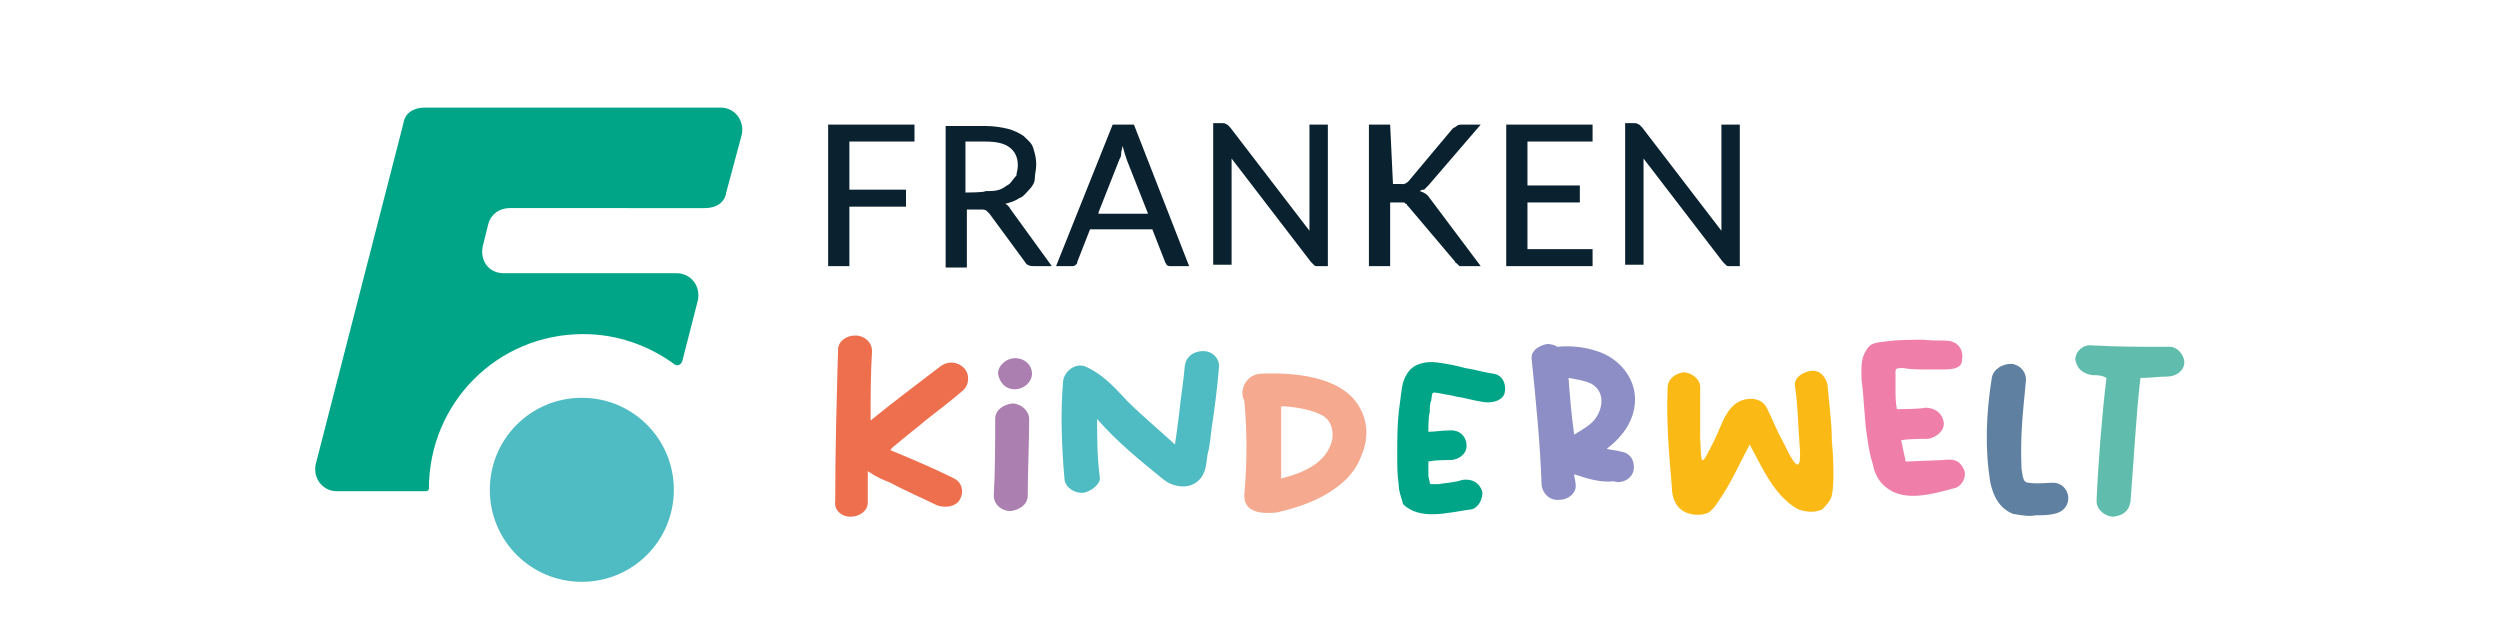
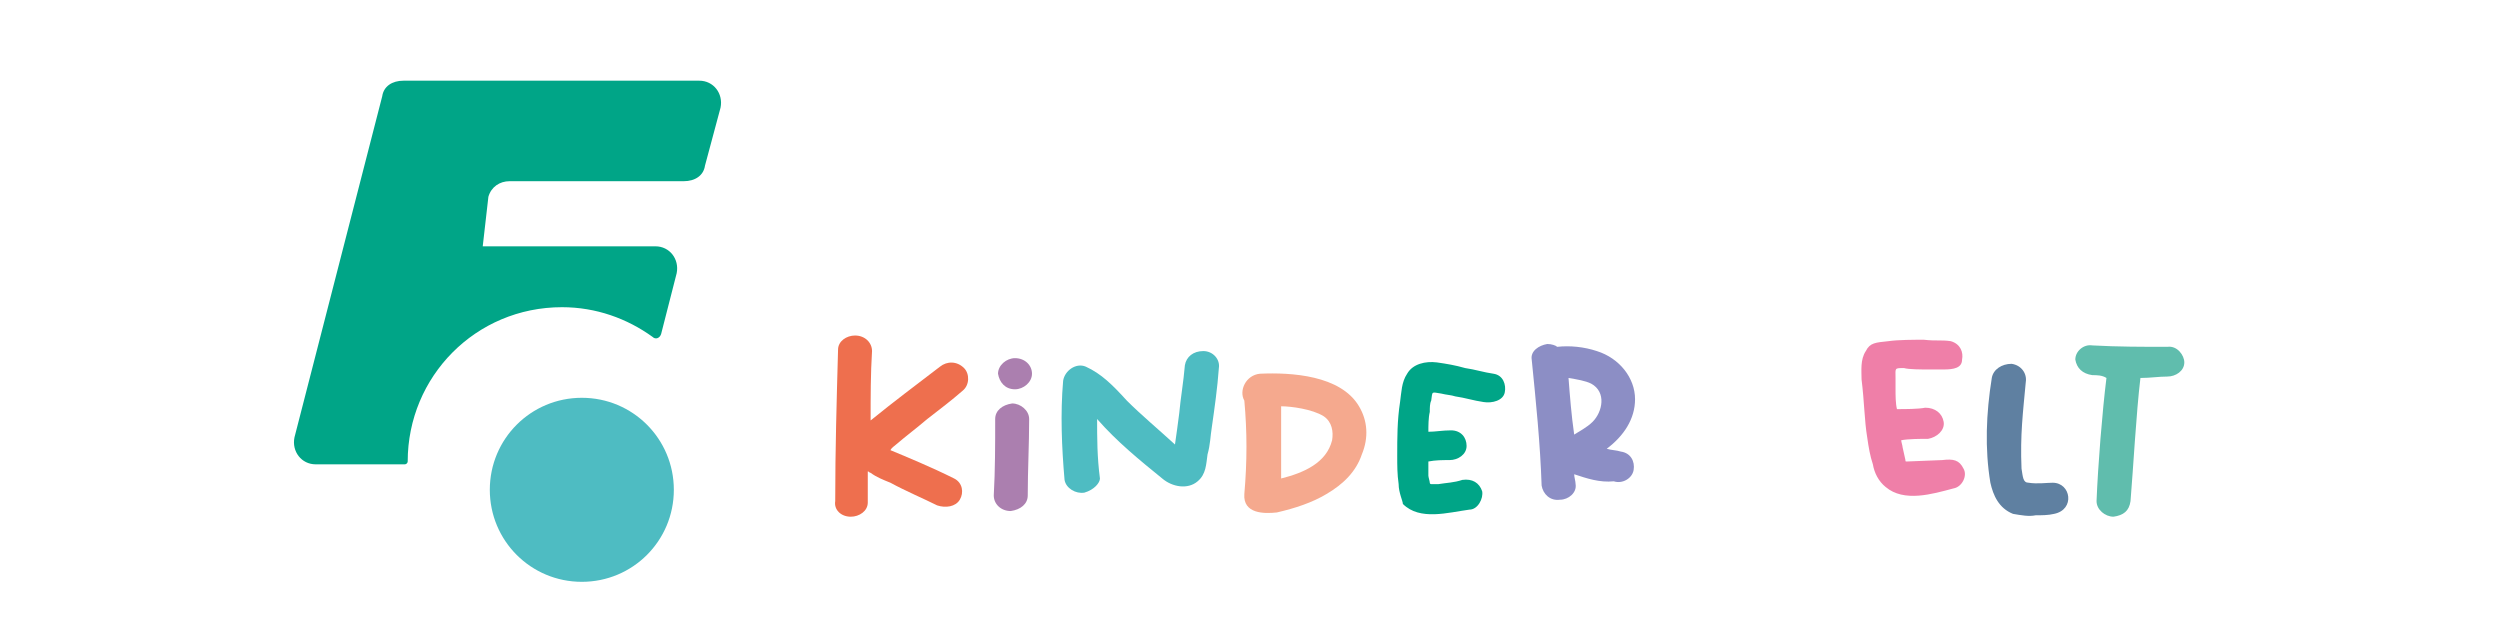
<svg xmlns="http://www.w3.org/2000/svg" version="1.1" id="Ebene_1" x="0px" y="0px" viewBox="0 0 176.6 44.8" style="enable-background:new 0 0 176.6 44.8;" xml:space="preserve">
  <style type="text/css">
	.st0{fill:#00A587;}
	.st1{fill:#4EBCC2;}
	.st2{fill:#0A2230;}
	.st3{fill:#60BDAD;}
	.st4{fill:#EE6F4E;}
	.st5{fill:#AB7FAF;}
	.st6{fill:#F5A98E;}
	.st7{fill:#8C8EC5;}
	.st8{fill:#FBB915;}
	.st9{fill:#EF7FA8;}
	.st10{fill:#5F80A1;}
</style>
  <g>
-     <path class="st0" d="M34.1,17.4c-0.2,1,0.4,1.9,1.5,1.9h12.2c1,0,1.7,0.9,1.5,1.9l-1.1,4.3c-0.1,0.3-0.4,0.4-0.6,0.2   c-1.8-1.3-4-2.1-6.4-2.1c-6.1,0-10.9,4.9-10.9,10.9c0,0.1-0.1,0.2-0.2,0.2h-6.3c-1,0-1.7-0.9-1.5-1.9l6.2-24.1   c0.1-0.7,0.7-1.1,1.5-1.1h20.9c1,0,1.7,0.9,1.5,1.9l-1.1,4.1c-0.1,0.7-0.7,1.1-1.5,1.1H36c-0.7,0-1.3,0.4-1.5,1.1L34.1,17.4z" />
+     <path class="st0" d="M34.1,17.4h12.2c1,0,1.7,0.9,1.5,1.9l-1.1,4.3c-0.1,0.3-0.4,0.4-0.6,0.2   c-1.8-1.3-4-2.1-6.4-2.1c-6.1,0-10.9,4.9-10.9,10.9c0,0.1-0.1,0.2-0.2,0.2h-6.3c-1,0-1.7-0.9-1.5-1.9l6.2-24.1   c0.1-0.7,0.7-1.1,1.5-1.1h20.9c1,0,1.7,0.9,1.5,1.9l-1.1,4.1c-0.1,0.7-0.7,1.1-1.5,1.1H36c-0.7,0-1.3,0.4-1.5,1.1L34.1,17.4z" />
    <path class="st1" d="M41.1,28.1c-3.6,0-6.5,2.9-6.5,6.5s2.9,6.5,6.5,6.5c3.6,0,6.5-2.9,6.5-6.5S44.7,28.1,41.1,28.1" />
-     <path class="st2" d="M121.6,8.8v6.7c0,0.1,0,0.2,0,0.4s0,0.2,0,0.4L116,9c-0.1-0.1-0.1-0.1-0.2-0.2c-0.1,0-0.1-0.1-0.3-0.1h-0.7v10   h1.3v-6.7c0-0.1,0-0.2,0-0.4c0-0.1,0-0.2,0-0.4l5.6,7.3c0.1,0.1,0.1,0.1,0.2,0.2c0.1,0.1,0.1,0.1,0.3,0.1h0.7v-10H121.6z    M107.9,17.5v-3.2h3.7v-1.2h-3.7V10h4.6V8.8h-6.1v10h6.1v-1.2H107.9z M98.2,8.8h-1.5v10h1.5v-4.5h0.6c0.1,0,0.2,0,0.3,0   s0.1,0,0.2,0.1c0.1,0,0.1,0.1,0.1,0.1c0.1,0.1,0.1,0.1,0.1,0.1l3.3,3.9c0,0.1,0.1,0.1,0.1,0.1c0.1,0.1,0.1,0.1,0.1,0.1   s0.1,0.1,0.1,0.1s0.1,0,0.2,0h1.3L101,14c-0.2-0.3-0.4-0.4-0.7-0.5c0.1-0.1,0.2-0.1,0.3-0.1c0.1-0.1,0.1-0.1,0.3-0.3l3.7-4.3h-1.3   c-0.1,0-0.3,0-0.4,0.1c-0.1,0.1-0.2,0.1-0.3,0.2l-3.1,3.7c-0.1,0.1-0.1,0.1-0.3,0.2C99.1,13,99,13,98.8,13h-0.4L98.2,8.8L98.2,8.8z    M92.5,8.8v6.7c0,0.1,0,0.2,0,0.4s0,0.2,0,0.4L86.9,9c-0.1-0.1-0.1-0.1-0.2-0.2c-0.1,0-0.1-0.1-0.3-0.1h-0.7v10h1.3v-6.7   c0-0.1,0-0.2,0-0.4c0-0.1,0-0.2,0-0.4l5.6,7.3c0.1,0.1,0.1,0.1,0.2,0.2c0.1,0.1,0.1,0.1,0.3,0.1h0.7v-10H92.5z M80.1,8.8h-1.5   l-4,10h1.1c0.1,0,0.2,0,0.3-0.1c0.1-0.1,0.1-0.1,0.1-0.2l0.9-2.3h4.4l0.9,2.3c0,0.1,0.1,0.1,0.1,0.2c0.1,0.1,0.2,0.1,0.3,0.1H84   L80.1,8.8z M77.6,15l1.5-3.8c0.1-0.1,0.1-0.3,0.1-0.4s0.1-0.4,0.1-0.5c0.1,0.4,0.2,0.7,0.3,1l1.5,3.8H77.6z M71.4,14.8   c-0.1-0.2-0.3-0.4-0.4-0.4c0.4-0.1,0.7-0.2,1-0.4c0.3-0.1,0.5-0.4,0.7-0.6c0.2-0.2,0.4-0.5,0.4-0.8s0.1-0.6,0.1-1   c0-0.4-0.1-0.8-0.2-1.1c-0.1-0.4-0.4-0.6-0.7-0.9c-0.3-0.2-0.7-0.4-1.1-0.5c-0.4-0.1-1-0.2-1.6-0.2h-2.8v10h1.5v-4.1h1   c0.1,0,0.3,0,0.4,0.1c0.1,0.1,0.1,0.1,0.2,0.2l2.5,3.4c0.1,0.2,0.3,0.3,0.6,0.3h1.3L71.4,14.8z M68.2,13.6V10h1.4   c0.7,0,1.3,0.1,1.7,0.4c0.4,0.3,0.6,0.7,0.6,1.3c0,0.3-0.1,0.5-0.1,0.7c-0.2,0.2-0.3,0.4-0.5,0.6c-0.2,0.1-0.4,0.3-0.7,0.4   c-0.3,0.1-0.6,0.1-1,0.1C69.6,13.6,68.2,13.6,68.2,13.6z M64.6,10V8.8h-6.1v10H60v-4.2h4v-1.2h-4V10H64.6z" />
    <path class="st3" d="M147.8,26.5c-0.7-0.1-1.1-0.5-1.2-1.1c0-0.6,0.6-1.1,1.2-1c1.8,0.1,3.6,0.1,5.3,0.1c0.7-0.1,1.2,0.6,1.2,1.1   c0,0.6-0.6,1-1.2,1c-0.6,0-1.2,0.1-1.9,0.1c-0.3,2.5-0.5,6.3-0.7,8.7c-0.1,0.7-0.5,1-1.2,1.1c-0.6,0-1.2-0.5-1.2-1.1   c0.1-2.5,0.4-6.3,0.7-8.7C148.5,26.5,148.1,26.5,147.8,26.5" />
    <path class="st4" d="M67.4,33.8c0.6,0.3,0.7,1,0.4,1.5c-0.3,0.5-1,0.6-1.6,0.4c-1-0.5-2.2-1-3.3-1.6c-0.5-0.2-1-0.4-1.4-0.7   c-0.1,0-0.1-0.1-0.2-0.1c0,0.7,0,1.4,0,2.2c0,0.6-0.6,1-1.2,1c-0.7,0-1.2-0.5-1.1-1.1c0-3.6,0.1-7.1,0.2-10.7c0-0.6,0.6-1,1.2-1   c0.7,0,1.2,0.5,1.2,1.1c-0.1,1.6-0.1,3.2-0.1,4.9l0,0c1.6-1.3,3.2-2.5,4.9-3.8c0.5-0.4,1.2-0.4,1.7,0.1c0.4,0.4,0.4,1.2-0.1,1.6   c-0.8,0.7-1.6,1.3-2.5,2c-0.7,0.6-1.5,1.2-2.2,1.8c-0.1,0.1-0.3,0.2-0.4,0.4C64.1,32.3,65.8,33,67.4,33.8" />
    <path class="st5" d="M71.7,27.5c-0.7,0-1.1-0.5-1.2-1.1c0-0.6,0.6-1.1,1.2-1.1c0.7,0,1.2,0.5,1.2,1.1C72.9,27,72.3,27.5,71.7,27.5    M72.6,35c0,0.6-0.5,1-1.2,1.1c-0.7,0-1.2-0.5-1.2-1.1c0.1-1.8,0.1-3.6,0.1-5.4c0-0.6,0.5-1,1.2-1.1c0.6,0,1.2,0.5,1.2,1.1   C72.7,31.4,72.6,33.2,72.6,35" />
    <path class="st6" d="M90.5,33.8c1.6-0.4,3.2-1.1,3.6-2.7c0.1-0.6,0-1.3-0.6-1.7c-0.8-0.5-2.3-0.7-3-0.7   C90.5,30.4,90.5,32.1,90.5,33.8 M87.9,28.3c-0.4-0.7,0.1-1.8,1.1-1.9c2.2-0.1,5.7,0.1,7,2.3c0.6,1,0.7,2.2,0.2,3.4   c-0.4,1.2-1.3,2.1-2.5,2.8c-1,0.6-2.2,1-3.5,1.3c-0.9,0.1-2.4,0.1-2.3-1.3C88.1,32.6,88.1,30.5,87.9,28.3" />
    <path class="st1" d="M76.6,34.8c-0.6,0.1-1.3-0.3-1.4-0.9c-0.2-2.3-0.3-4.7-0.1-7c0.1-0.7,0.9-1.3,1.6-1c1.1,0.5,1.9,1.3,2.9,2.4   c1,1,2.2,2,3.4,3.1c0.1-0.7,0.2-1.4,0.3-2.2c0.1-1.1,0.3-2.2,0.4-3.4c0.1-0.6,0.6-1,1.3-1c0.7,0,1.2,0.6,1.1,1.2   c-0.1,1.4-0.3,2.8-0.5,4.2c-0.1,0.6-0.1,1.2-0.3,1.9c-0.1,0.7-0.1,1.4-0.7,1.9c-0.7,0.6-1.8,0.4-2.5-0.2c-1.6-1.3-3.2-2.6-4.6-4.2   c0,1.3,0,2.7,0.2,4.2C77.7,34.1,77.3,34.6,76.6,34.8" />
    <path class="st0" d="M101.1,33.8L101.1,33.8C101.1,33.8,101.1,33.8,101.1,33.8 M101.2,34.4L101.2,34.4L101.2,34.4 M101.3,34.4   L101.3,34.4L101.3,34.4 M101.4,34.5C101.4,34.5,101.4,34.5,101.4,34.5C101.4,34.5,101.4,34.5,101.4,34.5 M101.2,34.4   C101.3,34.5,101.3,34.5,101.2,34.4 M101.2,34.4C101.1,34.4,101.1,34.4,101.2,34.4 M98.8,34.2c-0.1-0.7-0.1-1.3-0.1-2   c0-1.3,0-2.5,0.2-3.8c0.1-0.7,0.1-1.4,0.5-2c0.4-0.7,1.3-0.9,2.1-0.8c0.7,0.1,1.3,0.2,2,0.4c0.7,0.1,1.3,0.3,2,0.4   c0.7,0.1,0.9,0.8,0.8,1.3c-0.1,0.6-0.9,0.8-1.5,0.7c-0.7-0.1-1.3-0.3-2-0.4c-0.3-0.1-0.6-0.1-1-0.2c-0.7-0.1-0.6-0.2-0.7,0.5   c-0.1,0.2-0.1,0.5-0.1,0.8c-0.1,0.4-0.1,1-0.1,1.4c0.5,0,1-0.1,1.6-0.1c0.7,0,1.1,0.5,1.1,1.1c0,0.6-0.6,1-1.2,1   c-0.5,0-1,0-1.5,0.1c0,0.1,0,0.4,0,0.5c0,0.1,0,0.2,0,0.4l0,0l0,0v0.1l0,0l0,0c0,0.1,0.1,0.4,0.1,0.5c0,0,0,0.1,0.1,0.1l0,0l0,0   h0.1c0.1,0,0.2,0,0.3,0h0.1c0.6-0.1,1.1-0.1,1.7-0.3c0.7-0.1,1.2,0.2,1.4,0.8c0.1,0.5-0.3,1.3-0.9,1.3c-1.5,0.2-3.5,0.8-4.7-0.4   C99.1,35.4,98.8,34.8,98.8,34.2" />
    <path class="st7" d="M112.5,29.8c0.7-0.7,1-2.1-0.1-2.7c-0.4-0.2-1-0.3-1.6-0.4l0,0c0.1,1.3,0.2,2.6,0.4,4   C111.5,30.5,112.1,30.2,112.5,29.8 M111.2,33.5c0,0.2,0.1,0.5,0.1,0.7c0.1,0.6-0.5,1.1-1.1,1.1c-0.7,0.1-1.2-0.4-1.3-1   c-0.1-3-0.4-5.9-0.7-8.9c-0.1-0.6,0.5-1,1.1-1.1c0.3,0,0.6,0.1,0.7,0.2c0.9-0.1,1.9,0,2.8,0.3c1.6,0.5,2.7,1.9,2.7,3.4   c0,1.4-0.8,2.6-2,3.5c0.3,0.1,0.7,0.1,1,0.2c0.7,0.1,1,0.7,0.9,1.3s-0.8,1-1.4,0.8C113,34.1,112.1,33.8,111.2,33.5" />
-     <path class="st8" d="M123.6,31.4c-0.7,1.3-1.3,2.7-2.2,4c-0.2,0.3-0.4,0.6-0.7,0.8c-0.4,0.2-0.9,0.2-1.3,0.1   c-0.9-0.2-1.3-1-1.3-1.9c-0.2-2.3-0.4-4.6-0.3-7c0-0.6,0.5-1,1.1-1.1c0.6,0,1.2,0.5,1.2,1c0,1.2,0,2.5,0,3.7c0.1,1.9,0,2.1,1,0.1   c0.4-0.8,0.7-1.9,1.4-2.5s1.9-0.6,2.3,0.2c0.4,0.8,0.7,1.6,1.2,2.5c1,2.1,1.3,2,1.1-0.2c-0.1-1.3-0.1-2.5-0.3-3.8   c-0.1-0.6,0.5-1,1.1-1.1c0.7-0.1,1.1,0.5,1.2,1c0.1,1.3,0.3,2.6,0.3,3.9c0.1,1,0.2,3,0,3.9c-0.1,0.4-0.4,0.7-0.7,1   c-0.5,0.2-1,0.2-1.6,0c-0.5-0.2-1-0.7-1.3-1C124.9,34,124.3,32.7,123.6,31.4" />
    <path class="st9" d="M131.9,30.9c0.1,0.7,0.2,1.3,0.4,1.9c0.1,0.6,0.4,1.2,0.9,1.6c1.3,1.1,3.3,0.5,4.8,0.1c0.6-0.1,1-0.9,0.7-1.4   c-0.3-0.6-0.7-0.7-1.5-0.6l-2.5,0.1c-0.1,0-0.1,0-0.1-0.1l-0.2-0.9c0-0.1-0.1-0.4-0.1-0.5c0.5-0.1,1.4-0.1,1.9-0.1   c0.6-0.1,1.2-0.6,1.1-1.2s-0.6-1-1.3-1c-0.5,0.1-1.4,0.1-2,0.1c-0.1-0.4-0.1-1-0.1-1.4c0-0.2,0-0.5,0-0.8c0-0.7-0.1-0.7,0.6-0.7   c0.3,0.1,1.3,0.1,1.7,0.1c0.4,0,0.4,0,1.1,0s1.3-0.1,1.3-0.7c0.1-0.5-0.1-1.1-0.8-1.3c-0.7-0.1-1,0-1.9-0.1c-0.7,0-1.8,0-2.5,0.1   c-0.9,0.1-1.3,0.1-1.6,0.7c-0.4,0.6-0.3,1.4-0.3,2C131.7,28.4,131.7,29.7,131.9,30.9" />
    <path class="st10" d="M145,34.1c1.3,0,1.6,1.9,0.1,2.2c-0.4,0.1-0.9,0.1-1.3,0.1c-0.5,0.1-1,0-1.6-0.1c-1-0.4-1.4-1.3-1.6-2.2   c-0.4-2.4-0.3-4.9,0.1-7.4c0.1-0.6,0.7-1,1.4-1c0.7,0.1,1.1,0.7,1,1.3c-0.2,2.2-0.4,3.7-0.3,6.1c0.1,0.6,0.1,1,0.5,1   C143.9,34.2,144.6,34.1,145,34.1" />
  </g>
</svg>